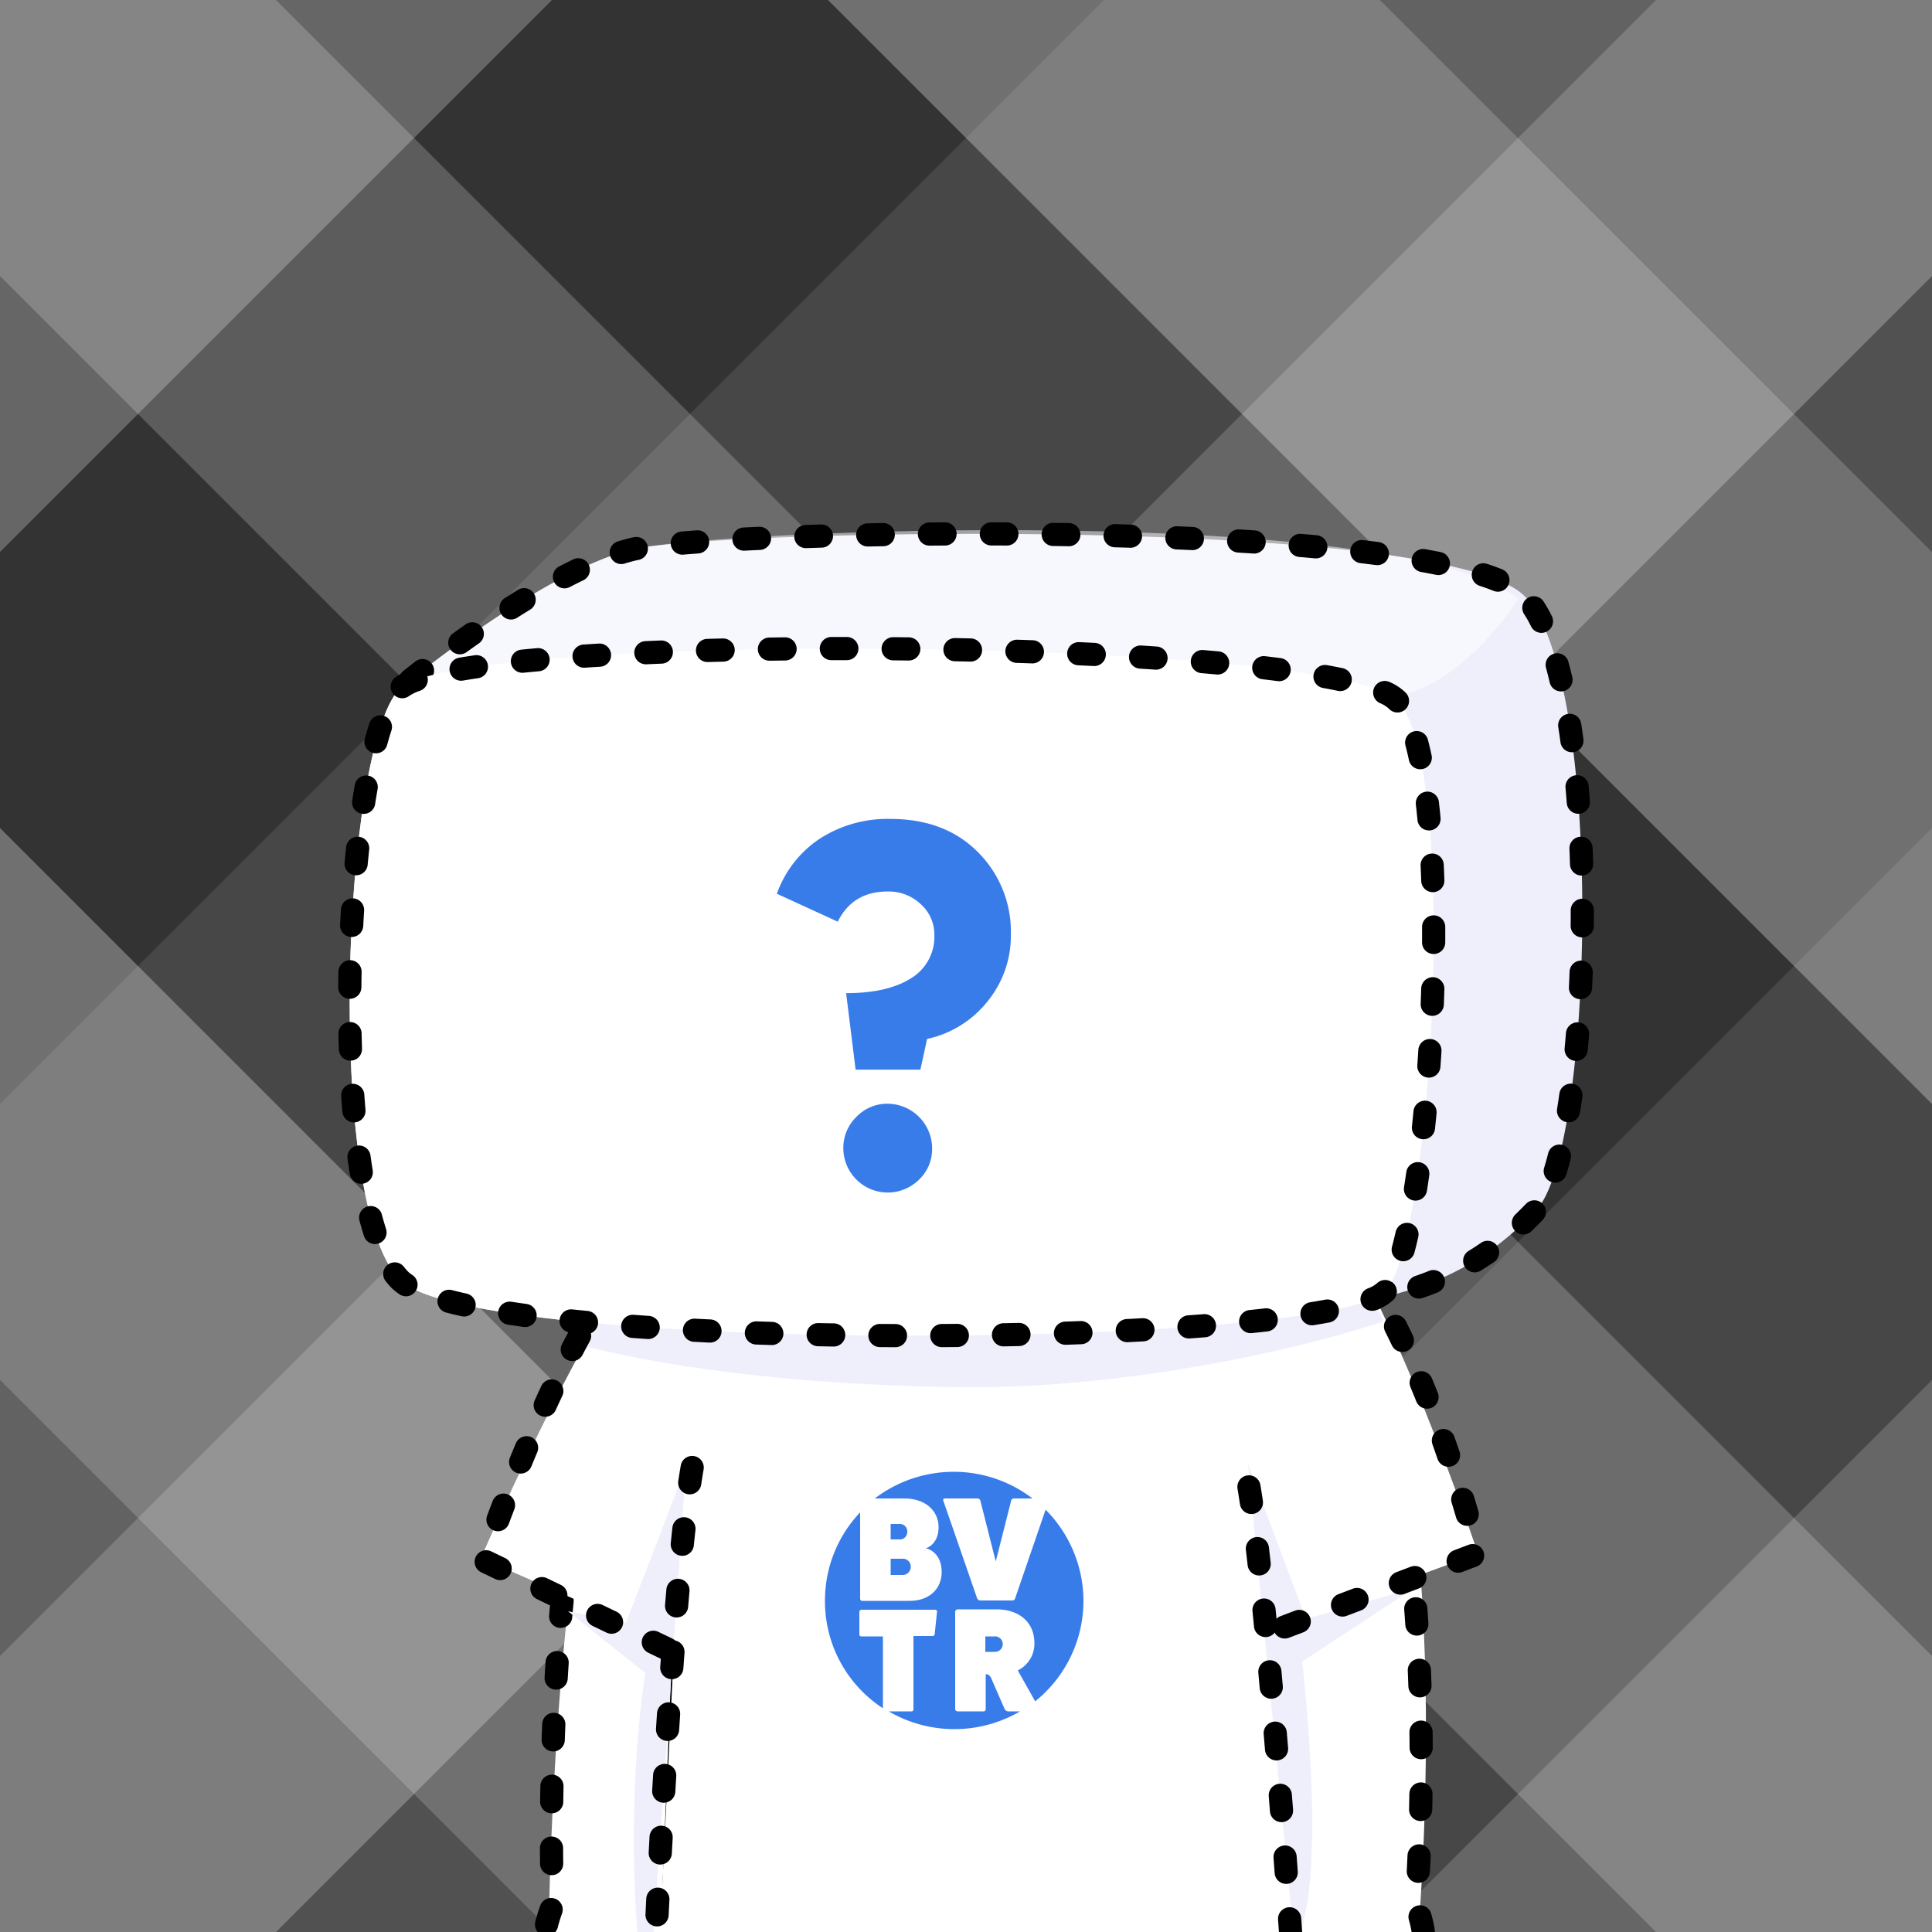
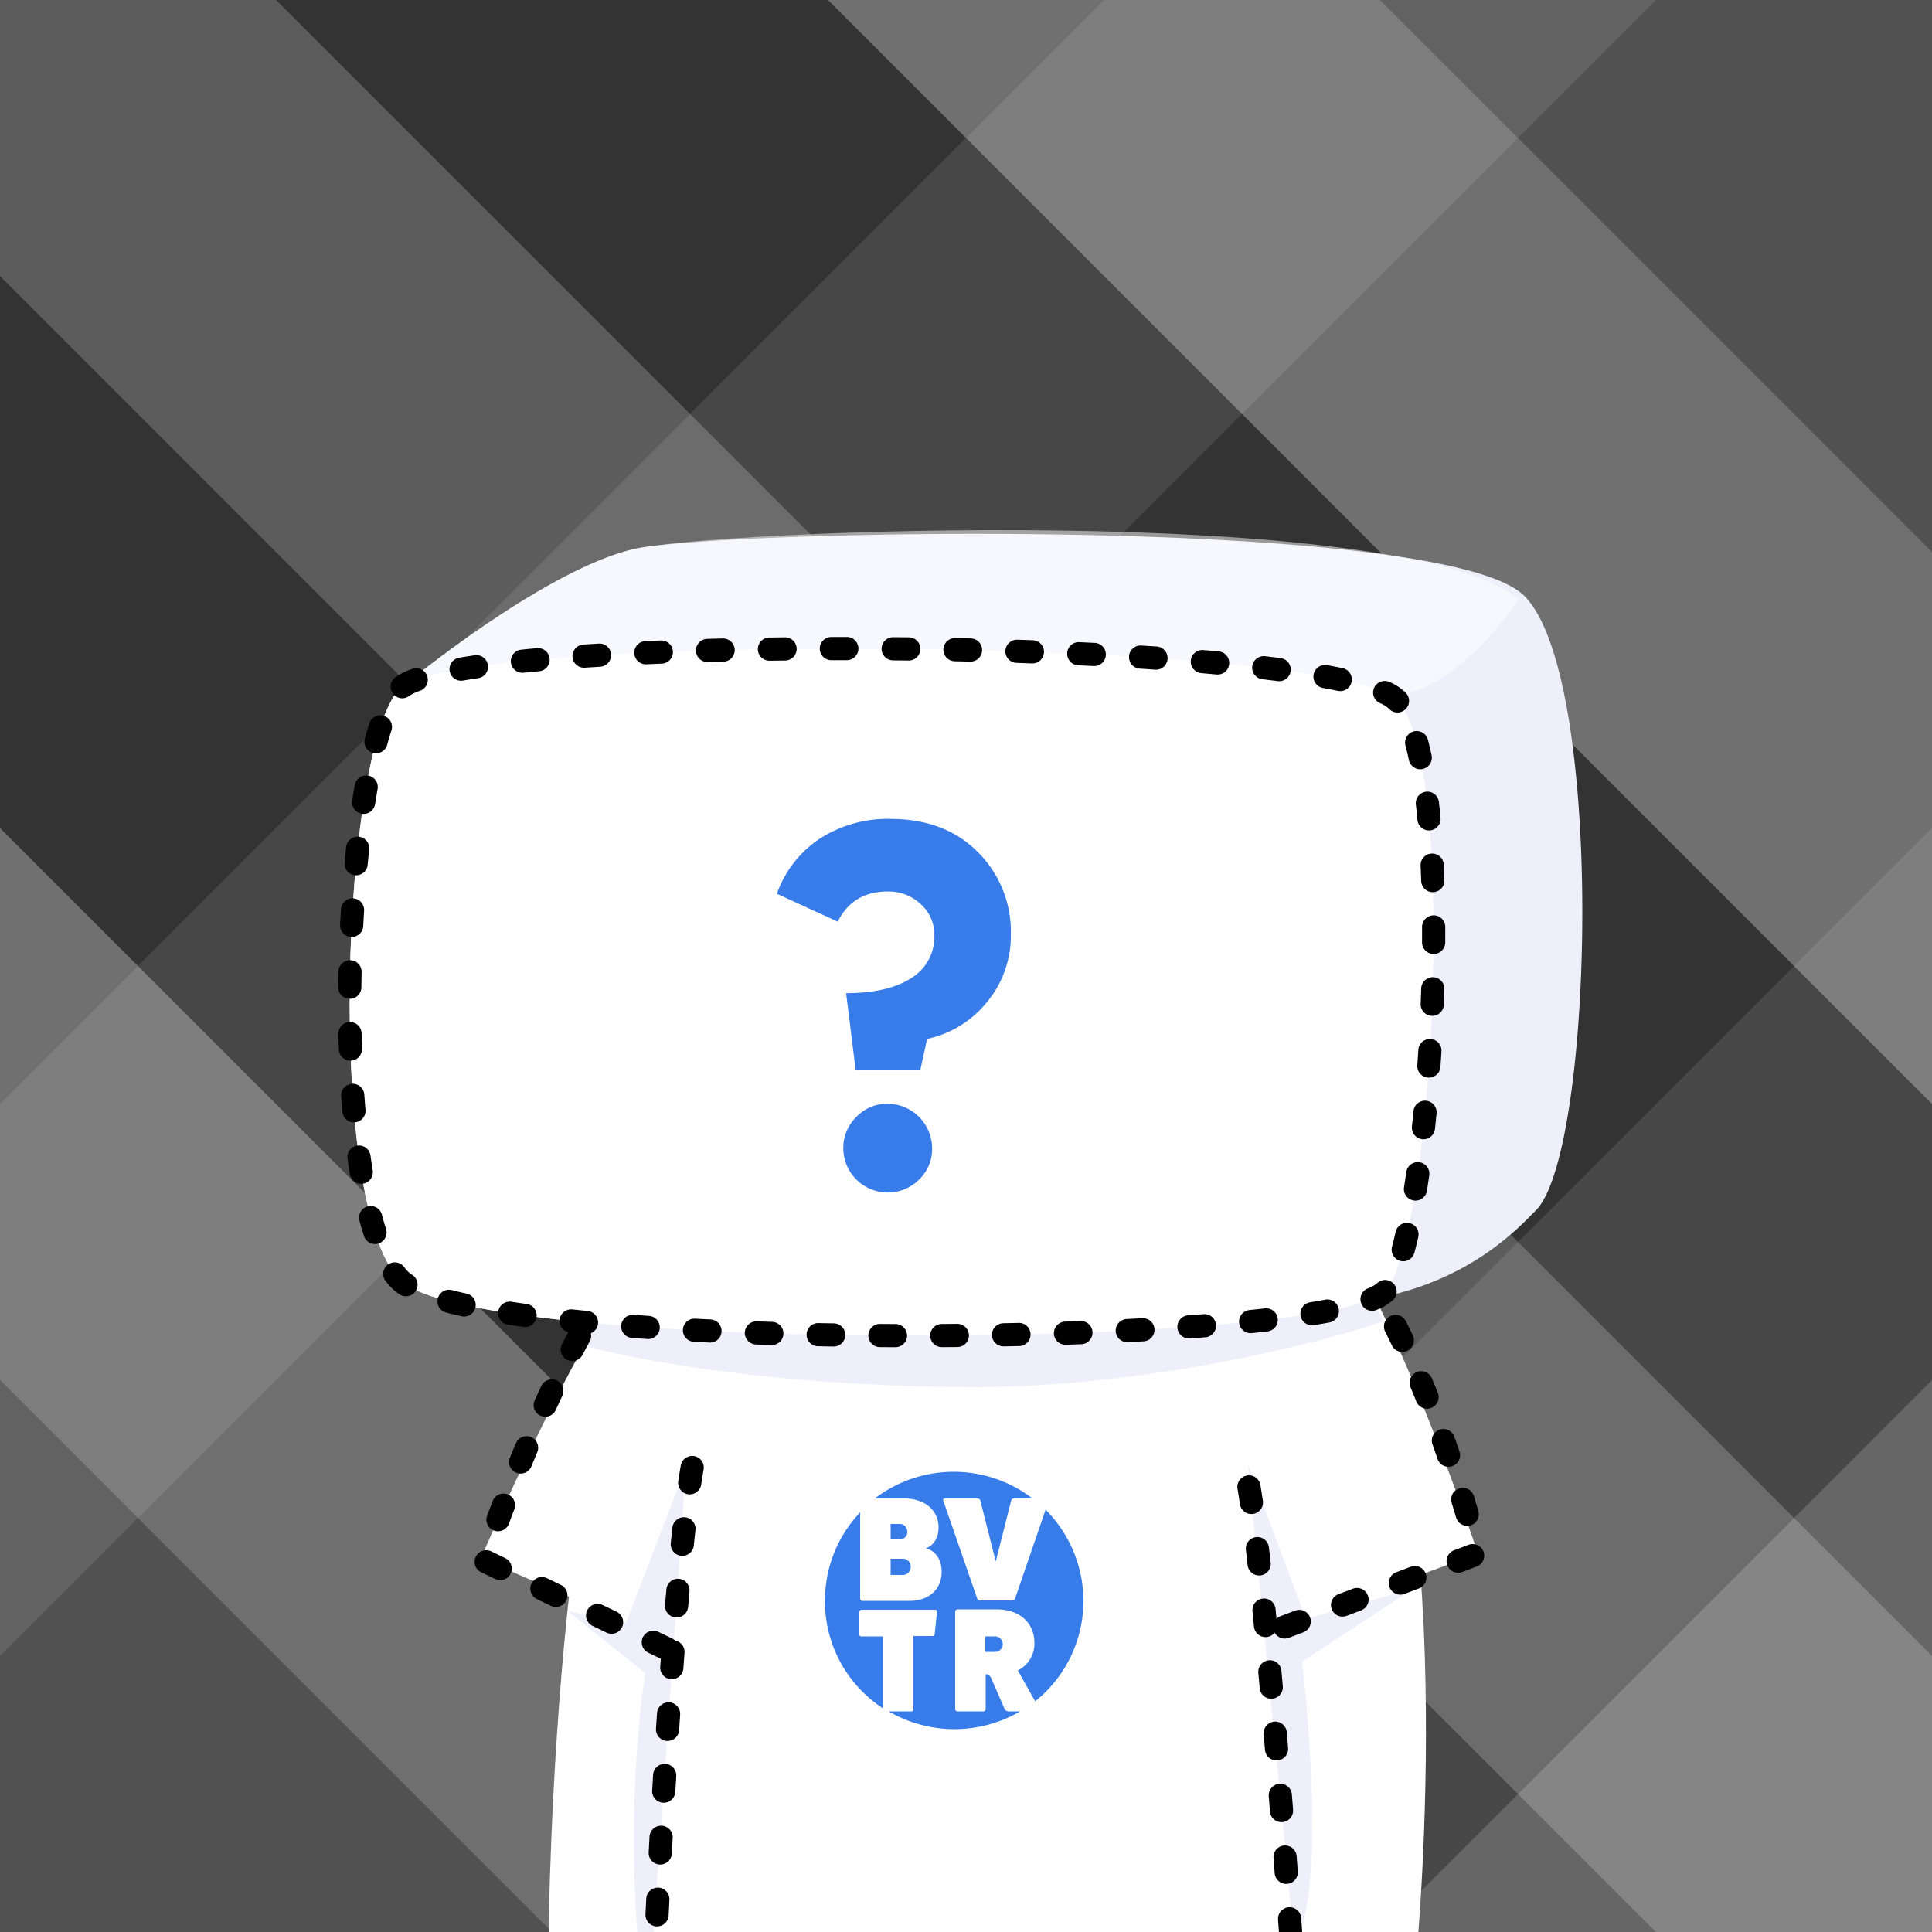
<svg xmlns="http://www.w3.org/2000/svg" viewBox="0 0 500 500">
  <rect x="0" y="0" width="500" height="500" fill="#333333" stroke="none" />
  <defs>
    <clipPath id="a">
      <path style="fill:none" d="M0 0h500v500H0z" />
    </clipPath>
  </defs>
  <g style="clip-path:url(#a)">
    <path transform="rotate(135 464.286 35.714)" style="fill:#fff;opacity:.15" d="M413.778-351.286h101.015v774H413.778z" />
    <path transform="rotate(135 392.857 107.143)" style="fill:#fff;opacity:.3" d="M342.349-279.857h101.015v774H342.349z" />
    <path transform="rotate(135 250 250)" style="fill:#fff;opacity:.2" d="M199.492-137h101.015v774H199.492z" />
    <path transform="rotate(135 107.143 392.857)" style="fill:#fff;opacity:.3" d="M56.635 5.857H157.65v774H56.635z" />
    <path transform="rotate(135 35.714 464.286)" style="fill:#fff;opacity:.15" d="M-14.793 77.286H86.222v774H-14.793z" />
    <path transform="rotate(-135 464.286 464.286)" style="fill:#fff;opacity:.25" d="M413.778 77.286h101.015v774H413.778z" />
    <path transform="rotate(-135 392.857 392.857)" style="fill:#fff;opacity:.1" d="M342.349 5.857h101.015v774H342.349z" />
-     <path transform="rotate(-135 250 250)" style="fill:#fff;opacity:.25" d="M199.492-137h101.015v774H199.492z" />
    <path transform="rotate(-135 178.571 178.571)" style="fill:#fff;opacity:.1" d="M128.064-208.429h101.015v774H128.064z" />
-     <path transform="rotate(-135 35.714 35.714)" style="fill:#fff;opacity:.25" d="M-14.793-351.286H86.222v774H-14.793z" />
    <path d="m366.98 501-33.255.735H170.702L141.981 501s1.188-159.57 35-190c10-9 48.865-13.431 79-14 39.46-.745 73.817 14.477 89 31 34 37 22 173 22 173Z" style="fill:#fff" />
-     <path d="M327.979 503a3 3 0 0 1-2.996-2.86l-6.044-128.408a3 3 0 0 1 5.995-.28l6.044 128.407a3.002 3.002 0 0 1-2.857 3.138 3.55 3.55 0 0 1-.142.003ZM173.982 503l-.123-.002a3.002 3.002 0 0 1-2.877-3.12l5.14-127.22a3.044 3.044 0 0 1 3.12-2.878 3.002 3.002 0 0 1 2.876 3.12l-5.14 127.221a3 3 0 0 1-2.996 2.879ZM368.348 502.997a3 3 0 0 1-2.965-2.57 26.348 26.348 0 0 0-.755-3.506 3 3 0 1 1 5.766-1.664 32.27 32.27 0 0 1 .926 4.31 2.998 2.998 0 0 1-2.539 3.399 2.964 2.964 0 0 1-.433.031Zm-226.9-1.946a3.003 3.003 0 0 1-2.907-3.75 44.947 44.947 0 0 1 1.262-4.103 3 3 0 1 1 5.636 2.057 38.416 38.416 0 0 0-1.087 3.544 3.002 3.002 0 0 1-2.904 2.252Zm225.618-13.77a3.05 3.05 0 0 1-.163-.004 3.002 3.002 0 0 1-2.836-3.156c.066-1.214.131-2.54.195-3.969a3 3 0 0 1 5.994.264q-.095 2.175-.196 4.025a3 3 0 0 1-2.994 2.84Zm-224.303-1.984a3 3 0 0 1-3-2.967q-.02-1.872-.032-4.02a3 3 0 0 1 2.986-3.014h.014a3 3 0 0 1 3 2.985c.007 1.416.019 2.746.033 3.983a3 3 0 0 1-2.967 3.033Zm224.9-14.01h-.07a2.999 2.999 0 0 1-2.93-3.068q.044-1.93.075-3.979a3 3 0 0 1 6 .094q-.032 2.068-.077 4.021a3 3 0 0 1-2.998 2.932Zm-224.883-2.002h-.042a3 3 0 0 1-2.959-3.04q.027-1.956.064-4.02a3.001 3.001 0 0 1 2.999-2.944l.056.001a3 3 0 0 1 2.945 3.055q-.038 2.046-.064 3.99a3 3 0 0 1-2.999 2.958Zm225.019-14a3 3 0 0 1-3-2.984q-.01-1.957-.036-3.979a3 3 0 0 1 2.96-3.039h.04a3 3 0 0 1 3 2.961q.026 2.044.036 4.026a3 3 0 0 1-2.985 3.015Zm-224.63-2.013c-.034 0-.07 0-.106-.002a3 3 0 0 1-2.893-3.102q.069-1.98.155-4.022a2.965 2.965 0 0 1 3.123-2.87 3 3 0 0 1 2.871 3.122q-.083 2.017-.153 3.979a3 3 0 0 1-2.996 2.895Zm224.31-13.993a3 3 0 0 1-2.997-2.895q-.068-1.97-.152-3.978a2.999 2.999 0 0 1 2.871-3.123 2.968 2.968 0 0 1 3.123 2.871q.087 2.03.155 4.02a3 3 0 0 1-2.894 3.103l-.106.002Zm-223.543-2.002c-.061 0-.122-.002-.183-.005a3.002 3.002 0 0 1-2.816-3.174q.12-1.991.255-4.016a3 3 0 0 1 5.987.4q-.134 2.004-.251 3.975a3 3 0 0 1-2.992 2.82Zm222.74-13.984a3 3 0 0 1-2.99-2.8q-.132-1.974-.28-3.968a3 3 0 0 1 5.982-.449q.152 2.02.284 4.018a3 3 0 0 1-2.794 3.192 2.859 2.859 0 0 1-.202.007Zm-221.567-1.985c-.088 0-.175-.004-.264-.012a2.998 2.998 0 0 1-2.728-3.25q.173-1.994.364-4.007a3 3 0 1 1 5.973.565q-.187 1.989-.36 3.964a3 3 0 0 1-2.985 2.74Zm220.228-13.965a3 3 0 0 1-2.98-2.695q-.203-1.97-.424-3.949a3 3 0 1 1 5.963-.67q.225 2.009.43 4.008a3 3 0 0 1-2.679 3.29 3.034 3.034 0 0 1-.31.016Zm-218.596-1.964a3.125 3.125 0 0 1-.355-.02 3.001 3.001 0 0 1-2.628-3.333q.236-1.996.492-3.999a3 3 0 1 1 5.951.758q-.25 1.976-.484 3.946a3 3 0 0 1-2.976 2.648Zm216.648-13.917a3 3 0 0 1-2.965-2.571q-.284-1.962-.589-3.924a3 3 0 0 1 5.93-.918q.307 1.99.596 3.984a2.999 2.999 0 0 1-2.54 3.398 2.959 2.959 0 0 1-.432.03Zm-214.477-1.946a3.001 3.001 0 0 1-2.968-3.463q.31-1.994.644-3.982a3 3 0 1 1 5.918.99q-.327 1.955-.634 3.918a3 3 0 0 1-2.96 2.537Zm211.815-13.836a3 3 0 0 1-2.942-2.427q-.38-1.948-.786-3.887a3 3 0 1 1 5.873-1.23q.415 1.979.802 3.969a3.005 3.005 0 0 1-2.947 3.575Zm-208.998-1.921a3.006 3.006 0 0 1-2.942-3.599q.403-1.986.831-3.956a3 3 0 0 1 5.863 1.274q-.419 1.93-.815 3.878a3 3 0 0 1-2.937 2.403Zm205.479-13.696a3.001 3.001 0 0 1-2.902-2.25q-.497-1.916-1.022-3.812a3 3 0 0 1 5.781-1.605q.541 1.946 1.05 3.916a3.004 3.004 0 0 1-2.907 3.752Zm-201.849-1.897a3.004 3.004 0 0 1-2.901-3.77q.521-1.97 1.073-3.909a3 3 0 1 1 5.772 1.639q-.536 1.888-1.046 3.809a3.001 3.001 0 0 1-2.898 2.231Zm197.279-13.435a3.003 3.003 0 0 1-2.84-2.03q-.638-1.869-1.313-3.708a3 3 0 1 1 5.633-2.066q.697 1.9 1.359 3.833a3.002 3.002 0 0 1-2.84 3.971Zm-192.596-1.867a3.003 3.003 0 0 1-2.83-3.998q.684-1.94 1.403-3.829a3 3 0 0 1 5.608 2.137q-.693 1.818-1.352 3.686a3 3 0 0 1-2.829 2.004Zm185.442-12.263a2.987 2.987 0 0 1-2.236-1 62.95 62.95 0 0 0-2.636-2.764 3 3 0 1 1 4.217-4.268 68.352 68.352 0 0 1 2.89 3.032 3 3 0 0 1-2.235 5Zm-179.314-2.515a3.001 3.001 0 0 1-2.693-4.32 110.026 110.026 0 0 1 1.875-3.66 3 3 0 0 1 5.287 2.837 101.695 101.695 0 0 0-1.772 3.46 3.002 3.002 0 0 1-2.697 1.683Zm167.387-8.124a2.989 2.989 0 0 1-1.763-.574 86.157 86.157 0 0 0-3.176-2.204 3 3 0 0 1 3.309-5.006 92.932 92.932 0 0 1 3.398 2.358 3 3 0 0 1-1.768 5.426Zm-157.026-3.469a3 3 0 0 1-1.52-5.59 82.049 82.049 0 0 1 3.638-2.004 3 3 0 1 1 2.764 5.327 74.58 74.58 0 0 0-3.368 1.855 2.987 2.987 0 0 1-1.514.412Zm143.346-4.79a2.99 2.99 0 0 1-1.333-.315 102.05 102.05 0 0 0-3.51-1.662 3 3 0 0 1 2.462-5.471c1.246.56 2.497 1.153 3.718 1.76a3 3 0 0 1-1.337 5.687Zm-128.879-1.995a3 3 0 0 1-1.061-5.808q1.836-.694 3.851-1.384a3 3 0 0 1 1.941 5.677q-1.92.657-3.671 1.32a2.995 2.995 0 0 1-1.06.195Zm114.084-4.04a2.983 2.983 0 0 1-.933-.15q-1.819-.594-3.725-1.149a3 3 0 1 1 1.674-5.762c1.311.381 2.629.788 3.915 1.208a3 3 0 0 1-.931 5.853Zm-98.822-.702a3 3 0 0 1-.732-5.91q1.927-.485 3.963-.946a3 3 0 0 1 1.32 5.854q-1.964.442-3.816.91a3.033 3.033 0 0 1-.735.092Zm15.67-3.177a3 3 0 0 1-.466-5.964q1.966-.312 4.016-.595a3 3 0 1 1 .82 5.944q-1.988.274-3.895.577a3.018 3.018 0 0 1-.474.038Zm67.675-.1a3.08 3.08 0 0 1-.57-.054q-1.89-.365-3.848-.684a3 3 0 1 1 .96-5.922q2.047.333 4.023.713a3 3 0 0 1-.565 5.947Zm-51.794-1.798a3 3 0 0 1-.246-5.99q1.985-.165 4.035-.303a3 3 0 1 1 .402 5.986q-2.002.135-3.94.297a3.11 3.11 0 0 1-.251.01Zm35.954-.343c-.081 0-.163-.003-.246-.01q-1.93-.157-3.916-.27a3 3 0 1 1 .341-5.99q2.061.117 4.06.28a3 3 0 0 1-.24 5.99Zm-19.983-.483a3 3 0 0 1-.063-5.999q1.993-.044 4.042-.058h.021a3 3 0 0 1 .022 6q-2.004.015-3.956.057h-.066Z" />
    <path d="M156 350c24.141 6.462 54.92 8.396 94 8.693 39.955.303 80-6.693 104-14.693 0 0-13.22-31.398-53-43-24-7-99-5-119 9-17.708 12.396-26 40-26 40Z" style="opacity:.1" />
    <path style="fill:#058ea5" d="m175 427 2-48" />
    <path d="m382.498 402.074-54.19 19.925 5.436 79.736H170.721l3.776-76.495-50.003-22.017s32.972-77.675 54.001-93.002c15.48-11.282 44.866-11.43 75.001-12 39.46-.745 72.747-5.33 87.001 12 19.287 23.448 42 91.853 42 91.853Z" style="fill:#fff" />
    <path d="m169 502 8.54-122.44L162 420l-15-3 20 16s-5 29-2 68ZM335 503c9-14 2-73 2-73l29-19-28 8-15-40ZM150 348c24.141 6.462 60.92 10.703 100 11 39.955.304 84-9 108-17 0 0-17-39-40-44s-122 2-134 9c-11.23 6.55-34 41-34 41Z" style="fill:#efeffc" />
    <path d="M172.682 429.759a2.99 2.99 0 0 1-1.3-.298l-3.604-1.735a3 3 0 1 1 2.604-5.407l3.603 1.736a3 3 0 0 1-1.303 5.704Zm159.814-5.705a3 3 0 0 1-1.065-5.806l3.74-1.419a3 3 0 1 1 2.129 5.61l-3.74 1.418a2.997 2.997 0 0 1-1.064.197Zm-174.23-1.237a2.99 2.99 0 0 1-1.3-.297l-3.604-1.736a3 3 0 0 1 2.604-5.406l3.603 1.735a3 3 0 0 1-1.303 5.704Zm189.19-4.441a3 3 0 0 1-1.066-5.806l3.74-1.419a3 3 0 1 1 2.129 5.61l-3.74 1.419a2.997 2.997 0 0 1-1.064.196Zm-203.606-2.499a2.99 2.99 0 0 1-1.3-.298l-3.604-1.735a3 3 0 0 1 2.604-5.406l3.603 1.735a3 3 0 0 1-1.303 5.704Zm218.564-3.179a3 3 0 0 1-1.065-5.805l3.739-1.42a3 3 0 0 1 2.129 5.61l-3.74 1.419a2.997 2.997 0 0 1-1.063.196Zm-232.98-3.762a2.99 2.99 0 0 1-1.3-.298l-3.604-1.736a3 3 0 0 1 2.604-5.406l3.603 1.735a3 3 0 0 1-1.303 5.705Zm247.939-1.915a3 3 0 0 1-1.065-5.806l3.739-1.419a3 3 0 1 1 2.129 5.61l-3.74 1.418a2.997 2.997 0 0 1-1.063.197Zm-248.49-10.733a3.002 3.002 0 0 1-2.81-4.054c.444-1.182.921-2.444 1.43-3.772a3 3 0 0 1 5.602 2.15 472.172 472.172 0 0 0-1.413 3.728 3.002 3.002 0 0 1-2.81 1.948Zm250.829-1.401a3 3 0 0 1-2.879-2.161c-.347-1.189-.727-2.461-1.137-3.809a3 3 0 1 1 5.74-1.748c.419 1.371.804 2.667 1.157 3.877a3.003 3.003 0 0 1-2.881 3.84Zm-244.97-13.523a3.002 3.002 0 0 1-2.773-4.141q.751-1.83 1.55-3.725a3 3 0 0 1 5.529 2.33q-.787 1.868-1.53 3.676a3 3 0 0 1-2.776 1.86Zm240.13-1.761a3.002 3.002 0 0 1-2.839-2.03q-.628-1.84-1.306-3.75a3 3 0 0 1 5.654-2.009q.69 1.943 1.33 3.817a3.002 3.002 0 0 1-2.839 3.972Zm-233.77-12.95a3.002 3.002 0 0 1-2.727-4.246q.835-1.83 1.697-3.666a3 3 0 1 1 5.43 2.551q-.848 1.806-1.668 3.605a3.002 3.002 0 0 1-2.731 1.756Zm228.22-2.08a3.001 3.001 0 0 1-2.788-1.888q-.73-1.827-1.495-3.67a3 3 0 1 1 5.54-2.305q.783 1.884 1.527 3.75a3.002 3.002 0 0 1-2.785 4.113Zm-221.218-12.33a3.001 3.001 0 0 1-2.658-4.388q.944-1.81 1.907-3.584a3 3 0 0 1 5.271 2.868q-.939 1.724-1.856 3.488a2.998 2.998 0 0 1-2.664 1.615Zm214.826-2.357a3.002 3.002 0 0 1-2.71-1.707q-.85-1.783-1.735-3.55a3 3 0 0 1 5.366-2.688q.908 1.815 1.784 3.65a3.002 3.002 0 0 1-2.705 4.295Zm-206.87-11.55a3 3 0 0 1-2.526-4.614 125.084 125.084 0 0 1 2.263-3.425 3 3 0 1 1 4.95 3.392q-1.083 1.581-2.156 3.261a2.995 2.995 0 0 1-2.531 1.386Zm199.363-2.59a3 3 0 0 1-2.581-1.465q-1.008-1.693-2.052-3.327a3 3 0 0 1 5.055-3.232q1.095 1.714 2.153 3.489a3 3 0 0 1-2.575 4.535Zm-189.674-10.138a3 3 0 0 1-2.165-5.076q1.441-1.504 2.786-2.89a3 3 0 0 1 4.3 4.183q-1.334 1.373-2.756 2.86a2.991 2.991 0 0 1-2.165.923Zm180.547-3.005a2.995 2.995 0 0 1-2.314-1.088 70.896 70.896 0 0 0-2.523-2.892 3 3 0 0 1 4.406-4.072c.908.982 1.83 2.039 2.74 3.14a3 3 0 0 1-2.31 4.912Zm-169.114-8.138a3 3 0 0 1-1.935-5.295 57.251 57.251 0 0 1 3.309-2.597 3 3 0 1 1 3.523 4.856 52.024 52.024 0 0 0-2.967 2.33 2.99 2.99 0 0 1-1.93.706Zm157.873-3.229a2.99 2.99 0 0 1-1.994-.758 84.39 84.39 0 0 0-2.936-2.506 3 3 0 1 1 3.781-4.659 91.13 91.13 0 0 1 3.145 2.682 3 3 0 0 1-1.996 5.241Zm-144.221-4.854a3 3 0 0 1-1.033-5.818 53.921 53.921 0 0 1 4.02-1.293 3 3 0 0 1 1.618 5.778c-1.239.346-2.44.733-3.572 1.148a2.994 2.994 0 0 1-1.033.185Zm15.543-3.478a3 3 0 0 1-.37-5.976q1.943-.245 4.053-.45a3 3 0 1 1 .58 5.973q-2.026.196-3.886.43a3.065 3.065 0 0 1-.377.023Zm115.507-.58a2.989 2.989 0 0 1-1.15-.231 27.152 27.152 0 0 0-3.407-1.157 3 3 0 0 1 1.557-5.795 33.117 33.117 0 0 1 4.151 1.41 3 3 0 0 1-1.151 5.772Zm-99.582-.665a3 3 0 0 1-.132-5.997q1.953-.086 4.03-.155a3 3 0 0 1 .195 5.996q-2.04.067-3.957.153l-.136.003Zm15.978-.42a3 3 0 0 1-.037-6q1.957-.025 4.01-.042h.026a3 3 0 0 1 .025 6q-2.04.018-3.985.042Zm15.99-.082a3 3 0 0 1-.006-6q2.033-.004 3.978-.021h.029a3 3 0 0 1 .026 6q-1.966.017-4.02.021Zm15.994-.232a3 3 0 0 1-.08-6q2.046-.055 3.98-.118a3 3 0 0 1 .198 5.996q-1.95.066-4.015.12c-.028.002-.055.002-.083.002Zm15.984-.606a3 3 0 0 1-.136-5.997l3.992-.187a3 3 0 1 1 .283 5.994l-4 .187a3.431 3.431 0 0 1-.139.003Zm15.984-.645a3 3 0 0 1-.053-6q2.147-.039 4.089-.016a3 3 0 0 1-.075 6c-1.24-.015-2.54-.01-3.907.016Z" />
    <path d="M334.031 503.553a3 3 0 0 1-2.989-2.79l-.284-3.997a3 3 0 0 1 5.984-.43l.284 4.007a2.999 2.999 0 0 1-2.782 3.202 2.614 2.614 0 0 1-.213.008Zm-1.16-16.001a3 3 0 0 1-2.988-2.777l-.3-3.994a3 3 0 0 1 5.982-.453l.3 4a2.998 2.998 0 0 1-2.767 3.215 2.932 2.932 0 0 1-.227.009Zm-1.22-15.983a3 3 0 0 1-2.989-2.766l-.313-3.99a3 3 0 0 1 5.98-.476l.316 3.999a3 3 0 0 1-2.758 3.224c-.08.006-.158.01-.237.01Zm-1.286-15.971a3 3 0 0 1-2.987-2.753l-.332-3.989a3 3 0 1 1 5.978-.502l.334 3.997a3.001 3.001 0 0 1-2.743 3.237c-.084.007-.168.01-.25.01Zm-1.369-15.966a3 3 0 0 1-2.984-2.736q-.178-1.995-.358-3.982a3 3 0 0 1 5.975-.545q.183 1.992.36 3.998a3 3 0 0 1-2.724 3.253c-.09.008-.18.012-.269.012Zm-1.48-15.954a3.001 3.001 0 0 1-2.982-2.71q-.195-2.01-.392-3.977a3 3 0 1 1 5.97-.6q.198 1.975.395 3.996a3.001 3.001 0 0 1-2.695 3.277 3.309 3.309 0 0 1-.295.014Zm-1.654-15.942a3 3 0 0 1-2.977-2.666q-.227-2.031-.454-3.966a3 3 0 0 1 5.959-.698q.228 1.948.458 3.996a3 3 0 0 1-2.648 3.316 3.038 3.038 0 0 1-.338.018Zm-2.005-15.907a3 3 0 0 1-2.963-2.562 203.37 203.37 0 0 0-.612-3.904 3 3 0 1 1 5.916-.994c.21 1.238.42 2.582.631 4.023a3 3 0 0 1-2.53 3.405 2.947 2.947 0 0 1-.442.032ZM170.05 498.553c-.05 0-.1-.001-.15-.004a2.999 2.999 0 0 1-2.85-3.144l.2-4.008a3 3 0 1 1 5.992.303l-.199 4a3 3 0 0 1-2.993 2.853Zm.826-16.009c-.055 0-.11-.001-.164-.004a3 3 0 0 1-2.835-3.157l.22-4.005a3 3 0 1 1 5.99.33l-.218 3.997a3.001 3.001 0 0 1-2.993 2.839Zm.903-15.998c-.06 0-.12-.002-.18-.005a3.001 3.001 0 0 1-2.818-3.172l.24-4.003a3 3 0 1 1 5.988.362l-.237 3.995a3.001 3.001 0 0 1-2.993 2.823Zm.989-15.99q-.099 0-.197-.005a3.001 3.001 0 0 1-2.8-3.188l.263-4.003a3 3 0 0 1 5.987.399l-.262 3.991a3.001 3.001 0 0 1-2.991 2.807Zm1.096-15.983c-.072 0-.145-.003-.22-.007a3 3 0 0 1-2.775-3.21q.145-2.008.296-4.001a3 3 0 1 1 5.982.449q-.147 1.985-.293 3.986a3 3 0 0 1-2.99 2.783Zm1.243-15.971c-.083 0-.168-.003-.252-.011a2.998 2.998 0 0 1-2.74-3.24q.169-2.02.343-4.001a3 3 0 1 1 5.977.523q-.172 1.967-.341 3.979a3 3 0 0 1-2.987 2.75Zm1.474-15.954a3.034 3.034 0 0 1-.31-.016 3 3 0 0 1-2.678-3.291q.21-2.05.425-4.006a3 3 0 1 1 5.964.656q-.213 1.932-.42 3.963a3 3 0 0 1-2.981 2.693Zm1.927-15.91a3.123 3.123 0 0 1-.444-.033 3 3 0 0 1-2.528-3.408c.214-1.442.43-2.792.649-4.036a3 3 0 0 1 5.91 1.035 151 151 0 0 0-.623 3.882 3.001 3.001 0 0 1-2.964 2.56Z" />
    <path d="M255 423.4v4.1h2.3a2.01 2.01 0 1 0 0-4H255Z" style="fill:#387cea" />
    <path d="m270.6 390.7-7.9 23a.752.752 0 0 1-.7.5h-8.4a.935.935 0 0 1-.7-.5l-8.8-25.4c-.1-.3.1-.5.4-.5h8.5c.3 0 .7.3.7.5l4 15.8 4-15.8a.752.752 0 0 1 .7-.5h4.8a33.448 33.448 0 0 0-20.4-6.9 33.667 33.667 0 0 0-20.4 6.9h7.6c5.3 0 8.9 3 8.9 7.5 0 2.7-1.3 4.7-3.3 5.4 2.5.6 4.1 2.9 4.1 6.1 0 4.5-3.3 7.5-8.3 7.5h-12.3a.536.536 0 0 1-.5-.5v-22.4a33.15 33.15 0 0 0-9.1 22.9 33.043 33.043 0 0 0 15 27.8v-18.6h-5.6a.472.472 0 0 1-.5-.5v-5.8a.648.648 0 0 1 .5-.6H242c.3 0 .6.3.5.5l-.6 5.8a.56.56 0 0 1-.6.5h-4.9v19a.472.472 0 0 1-.5.5H230a33.788 33.788 0 0 0 17 4.6 33.788 33.788 0 0 0 17-4.6h-3.1a1.15 1.15 0 0 1-.9-.6l-3.4-7.8c-.3-.8-.9-1.3-1.5-1.2v9.1a.56.56 0 0 1-.6.5h-6.7a.648.648 0 0 1-.6-.5v-25.3a.645.645 0 0 1 .6-.6h10.1c5.9 0 9.8 3.4 9.8 8.7a7.691 7.691 0 0 1-4.3 7.1l4.5 8a33.367 33.367 0 0 0 12.5-26.1 33.604 33.604 0 0 0-9.8-23.5Z" style="fill:#387cea" />
    <path d="M230.5 407.6h2.9a2.104 2.104 0 0 0 2.3-2.1 2.054 2.054 0 0 0-2.3-2.1h-2.9ZM234.8 396.4a1.918 1.918 0 0 0-2.1-2h-2.2v4h2.2a1.918 1.918 0 0 0 2.1-2Z" style="fill:#387cea" />
    <path d="M394.498 154.22c-21-21-210.423-17.146-231.003-12-22.048 5.511-54.2 31.26-59.29 35.415a5.583 5.583 0 0 0-.71.585c-15.001 15-19.501 133.501 0 153.002 18.637 18.638 220.884 18.09 251.834 4.91 25.275-4.45 38.057-18.799 42.169-22.91 15-15 18-138.002-3-159.003Z" style="fill:#efeffc" />
    <path d="M362 180s-28.004-11.11-126-12c-110-1-132.506 10.22-132.506 10.22s36-30 60.001-36C184.075 137.073 362 130 393 155c0 0-14 22-31 25Z" style="fill:#fff;opacity:.5" />
-     <path d="M355.327 339.13a3 3 0 0 1-1.173-5.76 7.277 7.277 0 0 0 2.222-1.27 3 3 0 0 1 4.242 4.243 11.54 11.54 0 0 1-3.222 2.145 2.972 2.972 0 0 1-1.289.551l-.244.044a3.04 3.04 0 0 1-.536.048Zm11.883-3.045a3 3 0 0 1-.973-5.839 72.683 72.683 0 0 0 3.596-1.342 3 3 0 1 1 2.248 5.563 77.347 77.347 0 0 1-3.898 1.455 2.999 2.999 0 0 1-.973.163Zm14.45-6.797a3 3 0 0 1-1.573-5.557 67.893 67.893 0 0 0 3.208-2.095 3 3 0 0 1 3.422 4.928 74.809 74.809 0 0 1-3.49 2.28 2.988 2.988 0 0 1-1.567.444Zm12.598-9.818a3 3 0 0 1-2.084-5.158c.947-.915 1.74-1.724 2.388-2.384l.386-.395a3 3 0 1 1 4.278 4.21l-.38.386c-.679.692-1.511 1.54-2.504 2.499a2.988 2.988 0 0 1-2.084.842Zm8.242-13.4a3.003 3.003 0 0 1-2.868-3.882 75.784 75.784 0 0 0 1.03-3.708 3 3 0 0 1 5.818 1.468 82.006 82.006 0 0 1-1.114 4.003 3.001 3.001 0 0 1-2.866 2.12Zm3.438-15.623a2.953 2.953 0 0 1-.478-.038 2.999 2.999 0 0 1-2.487-3.436q.304-1.902.585-3.9a3 3 0 1 1 5.941.833q-.289 2.055-.602 4.016a3 3 0 0 1-2.959 2.525Zm1.977-15.883c-.094 0-.188-.004-.284-.013a3.002 3.002 0 0 1-2.707-3.268q.183-1.95.347-3.952a3 3 0 0 1 5.98.49q-.167 2.035-.353 4.023a3.001 3.001 0 0 1-2.983 2.72Zm1.118-15.968-.145-.003a3.001 3.001 0 0 1-2.854-3.14q.095-1.972.171-3.968a3 3 0 0 1 5.996.227q-.077 2.026-.174 4.027a3 3 0 0 1-2.994 2.857Zm.45-15.998h-.027a3 3 0 0 1-2.974-3.027q.017-1.798.016-3.6v-.373a3 3 0 1 1 6 0v.373q0 1.829-.016 3.654a3 3 0 0 1-2.999 2.973Zm-.174-16.007a3 3 0 0 1-2.997-2.908q-.06-1.99-.142-3.968a3 3 0 1 1 5.994-.247q.084 2.01.146 4.031a3 3 0 0 1-2.908 3.09l-.093.002Zm-.84-15.985a3 3 0 0 1-2.989-2.773q-.15-1.991-.325-3.95a3 3 0 0 1 5.977-.531q.177 1.996.33 4.027a3 3 0 0 1-2.764 3.219 3.042 3.042 0 0 1-.23.008Zm-1.656-15.919a3 3 0 0 1-2.968-2.598q-.268-1.982-.568-3.902a3 3 0 0 1 5.93-.923q.308 1.978.583 4.02a3.005 3.005 0 0 1-2.977 3.403Zm-300.59-15.676a3 3 0 0 1-1.873-5.344c.877-.7 1.947-1.545 3.183-2.504a3 3 0 0 1 3.678 4.74c-1.211.94-2.26 1.767-3.12 2.453a2.984 2.984 0 0 1-1.868.655Zm297.758-.073a3.002 3.002 0 0 1-2.918-2.314 109 109 0 0 0-.955-3.776 3 3 0 1 1 5.79-1.578c.345 1.27.685 2.61 1.007 3.982a3.002 3.002 0 0 1-2.924 3.686Zm-284.979-9.602a3 3 0 0 1-1.756-5.435q1.594-1.147 3.297-2.341a3 3 0 0 1 3.443 4.913q-1.667 1.169-3.234 2.298a2.99 2.99 0 0 1-1.75.565Zm279.927-5.55a2.998 2.998 0 0 1-2.696-1.679 29.204 29.204 0 0 0-1.778-3.154 3 3 0 0 1 5.014-3.296 35.187 35.187 0 0 1 2.151 3.808 3 3 0 0 1-2.691 4.322Zm-266.679-3.455a3 3 0 0 1-1.616-5.53q1.7-1.086 3.441-2.152a3 3 0 0 1 3.135 5.116q-1.69 1.036-3.35 2.094a2.987 2.987 0 0 1-1.61.472Zm255.396-7.196a2.993 2.993 0 0 1-1.133-.224 51.017 51.017 0 0 0-3.552-1.286 3 3 0 0 1 1.85-5.708 57.42 57.42 0 0 1 3.971 1.44 3 3 0 0 1-1.136 5.778Zm-241.56-.87a3 3 0 0 1-1.388-5.661q1.839-.958 3.665-1.839a3 3 0 0 1 2.602 5.407q-1.74.838-3.495 1.753a2.986 2.986 0 0 1-1.383.34Zm226.164-3.438a3.019 3.019 0 0 1-.598-.06q-1.872-.38-3.866-.734a3 3 0 0 1 1.055-5.908q2.06.369 4 .76a3 3 0 0 1-.591 5.942Zm-15.803-2.564a2.993 2.993 0 0 1-.393-.026q-1.937-.254-3.939-.493a3 3 0 1 1 .713-5.957q2.036.243 4.005.5a3 3 0 0 1-.386 5.976Zm-195.655-.284a3 3 0 0 1-.885-5.868c.98-.303 1.943-.573 2.86-.802q.584-.145 1.322-.29a3 3 0 1 1 1.148 5.889q-.568.111-1.016.222a48.05 48.05 0 0 0-2.542.714 2.992 2.992 0 0 1-.887.135Zm179.741-1.467c-.093 0-.185-.004-.28-.013q-1.96-.18-3.963-.35a3 3 0 1 1 .504-5.978q2.026.17 4.01.353a3 3 0 0 1-.27 5.988Zm-163.951-.965a3 3 0 0 1-.245-5.99q1.909-.158 4.023-.31a3 3 0 0 1 .432 5.984q-2.08.15-3.959.306c-.085.006-.169.01-.251.01Zm147.987-.284c-.066 0-.133-.002-.199-.006q-1.976-.13-3.98-.251a3 3 0 0 1 .364-5.99q2.017.123 4.01.254a3 3 0 0 1-.195 5.993Zm-132.011-.745a3 3 0 0 1-.149-5.997q1.96-.1 4.013-.192a3 3 0 0 1 .273 5.994q-2.037.092-3.983.19c-.05.004-.103.005-.154.005Zm116.024-.145q-.07 0-.14-.003-1.987-.093-3.988-.177a3 3 0 0 1 .254-5.995q2.013.085 4.01.178a3 3 0 0 1-.136 5.997Zm-100.03-.515a3 3 0 0 1-.097-5.998q1.978-.065 4.01-.125a3 3 0 1 1 .179 5.997q-2.022.06-3.99.125a3.632 3.632 0 0 1-.101.001Zm84.034-.1-.095-.001q-1.988-.062-3.982-.116a3 3 0 1 1 .164-5.998q2.005.055 4.004.117a3 3 0 0 1-.091 5.998Zm-68.03-.32a3 3 0 0 1-.059-5.999q1.988-.04 4.01-.074h.052a3 3 0 0 1 .05 6q-2.013.034-3.993.073Zm52.03-.065h-.054q-2-.036-4-.065a3 3 0 0 1-2.957-3.044 2.967 2.967 0 0 1 3.044-2.955q2.008.029 4.019.064a3 3 0 0 1-.052 6Zm-36.026-.16a3 3 0 0 1-.025-6q1.995-.016 4.01-.027h.017a3 3 0 0 1 .017 6q-2.007.011-3.993.028Zm20.007-.026h-.017q-2.001-.012-3.991-.017a3 3 0 0 1 .007-6h.008q2 .005 4.01.017a3 3 0 0 1-.017 6Z" />
    <path d="M358.497 334.222c-15 15-235.503 16.5-255.003-3s-15-138.002 0-153.002 241.503-13.5 258.003 3 9 141.002-3 153.002Z" style="fill:#fff" />
    <path d="M231.742 348.655h-.01q-2.009-.007-4.016-.022a3 3 0 0 1 .021-6h.022q1.998.014 3.994.022a3 3 0 0 1-.01 6Zm12.005-.011a3 3 0 0 1-.018-6q1.996-.012 3.985-.03h.027a3 3 0 0 1 .026 6q-1.998.018-4.002.03Zm-28.015-.158h-.053q-2.009-.036-4.01-.077a3 3 0 0 1 .06-5.999l.063.001q1.992.041 3.992.075a3 3 0 0 1-.052 6Zm44.007-.04a3 3 0 0 1-.055-6q2-.038 3.989-.083h.07a3 3 0 0 1 .067 5.998q-2 .046-4.013.083l-.058.001Zm-60.009-.347-.095-.001q-2.013-.065-4.011-.135a3 3 0 0 1 .211-5.996q1.986.07 3.987.133a3 3 0 0 1-.092 5.999Zm76.01-.072a3 3 0 0 1-.098-5.998q2.005-.067 3.987-.141a3 3 0 1 1 .225 5.996q-1.994.075-4.011.141l-.103.002Zm-92.006-.56q-.071 0-.146-.003-2.017-.098-4.01-.202a3 3 0 0 1 .315-5.992q1.977.104 3.984.2a3 3 0 0 1-.143 5.997Zm108.001-.107a3 3 0 0 1-.148-5.996q2.008-.1 3.982-.209a3 3 0 1 1 .328 5.99q-1.987.11-4.01.211c-.05.003-.102.004-.152.004Zm-123.982-.815a3 3 0 0 1-.208-.007q-2.022-.138-4.007-.284a3 3 0 1 1 .44-5.984q1.97.145 3.977.282a3 3 0 0 1-.202 5.993Zm139.96-.15a3 3 0 0 1-.211-5.993q2.014-.145 3.973-.297a3 3 0 0 1 .466 5.982q-1.976.154-4.01.3a2.73 2.73 0 0 1-.217.008Zm-155.916-1.141a2.856 2.856 0 0 1-.288-.014q-2.032-.193-4.009-.397a3 3 0 0 1 .62-5.969q1.949.202 3.957.394a3 3 0 0 1-.28 5.986Zm171.867-.233a3 3 0 0 1-.3-5.984q2.016-.206 3.945-.426a3 3 0 1 1 .677 5.961q-1.96.224-4.013.434a2.983 2.983 0 0 1-.309.015Zm-187.773-1.584a3.108 3.108 0 0 1-.412-.027q-2.05-.281-4.004-.578a3 3 0 1 1 .9-5.932q1.912.29 3.92.565a3 3 0 0 1-.404 5.973Zm203.654-.45a3 3 0 0 1-.473-5.963q2.026-.326 3.868-.671a3 3 0 1 1 1.106 5.897q-1.913.359-4.02.698a2.977 2.977 0 0 1-.481.038Zm-219.432-2.271a3.036 3.036 0 0 1-.65-.071c-1.401-.31-2.748-.632-4.001-.958a3 3 0 0 1 1.51-5.807c1.181.307 2.455.611 3.786.905a3 3 0 0 1-.645 5.93Zm234.974-1.479a3 3 0 0 1-1.143-5.775 7.719 7.719 0 0 0 2.432-1.361 3 3 0 0 1 4.242 4.242 13.288 13.288 0 0 1-4.39 2.668 2.995 2.995 0 0 1-1.141.226Zm-250.022-3.758a2.99 2.99 0 0 1-1.648-.496 13.017 13.017 0 0 1-2.047-1.642 18.297 18.297 0 0 1-1.55-1.777 3 3 0 1 1 4.755-3.658 12.36 12.36 0 0 0 1.04 1.195 7.004 7.004 0 0 0 1.105.873 3 3 0 0 1-1.655 5.504Zm258.092-9.07a3.004 3.004 0 0 1-2.9-3.778c.311-1.16.623-2.43.928-3.775a3 3 0 1 1 5.851 1.325c-.321 1.42-.652 2.767-.983 4.003a3.001 3.001 0 0 1-2.896 2.224ZM97.05 321.96a3 3 0 0 1-2.856-2.085 81.306 81.306 0 0 1-1.163-3.99 3 3 0 0 1 5.801-1.535 75.565 75.565 0 0 0 1.075 3.693 3.003 3.003 0 0 1-2.857 3.917Zm269.281-11.243a3.106 3.106 0 0 1-.472-.036 3.002 3.002 0 0 1-2.496-3.432q.302-1.909.585-3.913a3 3 0 1 1 5.942.842q-.292 2.05-.599 4.007a3.002 3.002 0 0 1-2.96 2.532Zm-272.84-4.35a3 3 0 0 1-2.959-2.524q-.318-1.97-.6-4.024a3 3 0 0 1 5.943-.82q.274 1.983.581 3.89a3 3 0 0 1-2.966 3.477Zm274.903-11.528a2.965 2.965 0 0 1-.322-.017 3.001 3.001 0 0 1-2.666-3.3q.208-1.955.402-3.956a3 3 0 0 1 5.972.579q-.196 2.028-.407 4.011a3 3 0 0 1-2.98 2.683Zm-276.8-4.362a3 3 0 0 1-2.986-2.75q-.167-1.995-.31-4.032a3 3 0 0 1 5.987-.418q.14 1.994.302 3.949a3 3 0 0 1-2.738 3.24c-.086.008-.171.01-.254.01Zm278.202-11.588c-.07 0-.142-.002-.213-.007a3.002 3.002 0 0 1-2.783-3.203q.139-1.975.264-3.972a3 3 0 1 1 5.989.375q-.126 2.019-.267 4.017a3.001 3.001 0 0 1-2.99 2.79Zm-279.108-4.393a3 3 0 0 1-2.997-2.903q-.066-2.009-.106-4.035a2.999 2.999 0 0 1 2.937-3.06c.022-.002.042-.002.063-.002a3 3 0 0 1 2.998 2.939q.041 1.99.105 3.964a2.999 2.999 0 0 1-2.902 3.095c-.032.002-.065.002-.098.002Zm279.98-11.596c-.04 0-.08 0-.118-.002a3 3 0 0 1-2.882-3.114q.078-1.988.139-3.977a3 3 0 0 1 5.998.183q-.063 2.014-.14 4.027a3 3 0 0 1-2.997 2.883Zm-280.143-4.406h-.03a3 3 0 0 1-2.97-3.03q.02-2.02.063-4.036a3.033 3.033 0 0 1 3.062-2.936 3 3 0 0 1 2.936 3.063q-.041 1.983-.062 3.97a3 3 0 0 1-2.999 2.97Zm280.502-11.6h-.017a3 3 0 0 1-2.983-3.017q.008-1.237.007-2.469l-.003-1.503a3 3 0 0 1 2.989-3.012h.011a3 3 0 0 1 3 2.988l.003 1.527q0 1.249-.007 2.504a3 3 0 0 1-3 2.983Zm-280.012-4.403c-.052 0-.103-.001-.154-.004a3 3 0 0 1-2.845-3.147q.1-2.025.224-4.029a3 3 0 1 1 5.989.366q-.12 1.972-.221 3.965a3 3 0 0 1-2.993 2.849Zm279.793-11.595a3 3 0 0 1-2.996-2.894q-.072-2.003-.162-3.965a3 3 0 0 1 5.994-.28q.092 1.994.164 4.033a3 3 0 0 1-2.892 3.104 2.672 2.672 0 0 1-.108.002Zm-278.641-4.371a3.01 3.01 0 0 1-.288-.014 3 3 0 0 1-2.702-3.271q.193-2.032.406-4.017a3 3 0 0 1 5.967.64q-.21 1.948-.4 3.946a3 3 0 0 1-2.983 2.716Zm277.653-11.603a3 3 0 0 1-2.983-2.72q-.188-2.004-.404-3.922a3 3 0 1 1 5.96-.677q.226 1.973.419 4.04a3 3 0 0 1-2.708 3.266c-.095.009-.19.013-.284.013ZM94.12 210.638a3.004 3.004 0 0 1-2.969-3.46q.318-2.052.662-4.01a3 3 0 0 1 5.91 1.039q-.333 1.898-.642 3.89a3.001 3.001 0 0 1-2.96 2.54Zm273.439-11.553a3.001 3.001 0 0 1-2.933-2.382 73.096 73.096 0 0 0-.886-3.737 3 3 0 0 1 5.797-1.548c.337 1.263.66 2.625.96 4.048a3.002 3.002 0 0 1-2.938 3.619Zm-270.247-4.127a3.004 3.004 0 0 1-2.898-3.784c.382-1.41.778-2.751 1.18-3.985a3 3 0 0 1 5.706 1.86 74.926 74.926 0 0 0-1.093 3.69 3.002 3.002 0 0 1-2.894 2.219Zm264.355-10.564a2.99 2.99 0 0 1-2.174-.933l-.117-.12a7.935 7.935 0 0 0-2.274-1.388 3 3 0 0 1 2.494-5.457 13.609 13.609 0 0 1 4.022 2.603l.223.228a3 3 0 0 1-2.174 5.067ZM104.1 180.707a3 3 0 0 1-1.783-5.415 17.109 17.109 0 0 1 4.33-2.164 3 3 0 1 1 2.044 5.64 11.403 11.403 0 0 0-2.813 1.354 2.985 2.985 0 0 1-1.778.585Zm242.75-1.854a3.003 3.003 0 0 1-.615-.063q-1.834-.382-3.852-.746a3 3 0 0 1 1.064-5.905q2.102.38 4.011.776a3 3 0 0 1-.608 5.938Zm-15.808-2.56a3.048 3.048 0 0 1-.387-.025q-1.923-.248-3.938-.484a3 3 0 1 1 .697-5.96q2.05.24 4.007.492a3 3 0 0 1-.379 5.976Zm-211.708-.123a3 3 0 0 1-.497-5.959q1.92-.325 4.024-.63a3 3 0 0 1 .864 5.938q-2.032.295-3.886.608a3.012 3.012 0 0 1-.505.043Zm195.791-1.601c-.092 0-.185-.005-.277-.013q-1.957-.179-3.968-.35a3 3 0 0 1 .508-5.978q2.031.172 4.007.353a3 3 0 0 1-.27 5.988Zm-179.914-.453a3 3 0 0 1-.296-5.986q1.961-.197 4.016-.381a3 3 0 1 1 .537 5.975q-2.02.182-3.953.376a3.028 3.028 0 0 1-.304.016Zm163.952-.805a2.95 2.95 0 0 1-.206-.007q-1.97-.134-3.98-.26a3 3 0 0 1 .378-5.988q2.022.127 4.008.261a3 3 0 0 1-.2 5.994Zm-147.996-.504a3 3 0 0 1-.197-5.994q1.979-.132 4.013-.255a3 3 0 0 1 .362 5.989q-2.013.121-3.975.253a2.837 2.837 0 0 1-.203.007Zm132.014-.433a2.67 2.67 0 0 1-.153-.004q-1.98-.098-3.987-.191a3 3 0 0 1 .277-5.994q2.017.093 4.01.192a3 3 0 0 1-.147 5.997Zm-116.029-.451a3 3 0 0 1-.132-5.997q1.987-.09 4.012-.172a3 3 0 1 1 .242 5.996q-2.01.08-3.985.17a3.216 3.216 0 0 1-.137.003Zm100.032-.233c-.037 0-.074 0-.11-.002q-1.987-.071-3.989-.136a3 3 0 0 1-2.9-3.095 3.037 3.037 0 0 1 3.095-2.902q2.012.065 4.01.137a3 3 0 0 1-.106 5.998Zm-84.035-.351a3 3 0 0 1-.084-6q1.993-.056 4.011-.107a3.03 3.03 0 0 1 3.074 2.924 3 3 0 0 1-2.923 3.075q-2.006.05-3.99.107h-.088Zm68.03-.12h-.07q-1.992-.046-3.993-.087a3 3 0 0 1 .06-6h.063q2.009.042 4.009.089a3 3 0 0 1-.068 5.999Zm-52.025-.226a3 3 0 0 1-.044-6q1.998-.03 4.011-.054h.036a3 3 0 0 1 .034 6q-2.002.023-3.99.053Zm36.019-.052h-.036q-2-.023-3.997-.041a3 3 0 0 1 .025-6h.027q2.007.018 4.015.041a3 3 0 0 1-.034 6Zm-20.014-.088a3 3 0 0 1-.008-6l4.007-.006a3 3 0 0 1 0 6l-3.991.006Z" />
    <path d="M218.975 257.026q10.694 0 16.765-3.83a12.559 12.559 0 0 0 6.07-11.345 10.473 10.473 0 0 0-3.468-7.805 12.037 12.037 0 0 0-8.672-3.324q-8.96 0-12.863 7.804l-15.754-7.226a28.524 28.524 0 0 1 11.2-14.309 32.379 32.379 0 0 1 18.14-5.058q14.163 0 22.691 8.6a29.078 29.078 0 0 1 8.527 21.318 26.81 26.81 0 0 1-6.07 17.343 27.27 27.27 0 0 1-15.61 9.684l-1.734 7.95h-16.765Zm2.673 32.014a10.97 10.97 0 0 1 8.022-3.396 11.596 11.596 0 0 1 11.562 11.562 10.897 10.897 0 0 1-3.396 8.094 11.499 11.499 0 0 1-19.584-7.958v-.136a11.132 11.132 0 0 1 3.396-8.166Z" style="fill:#387cea" />
  </g>
</svg>